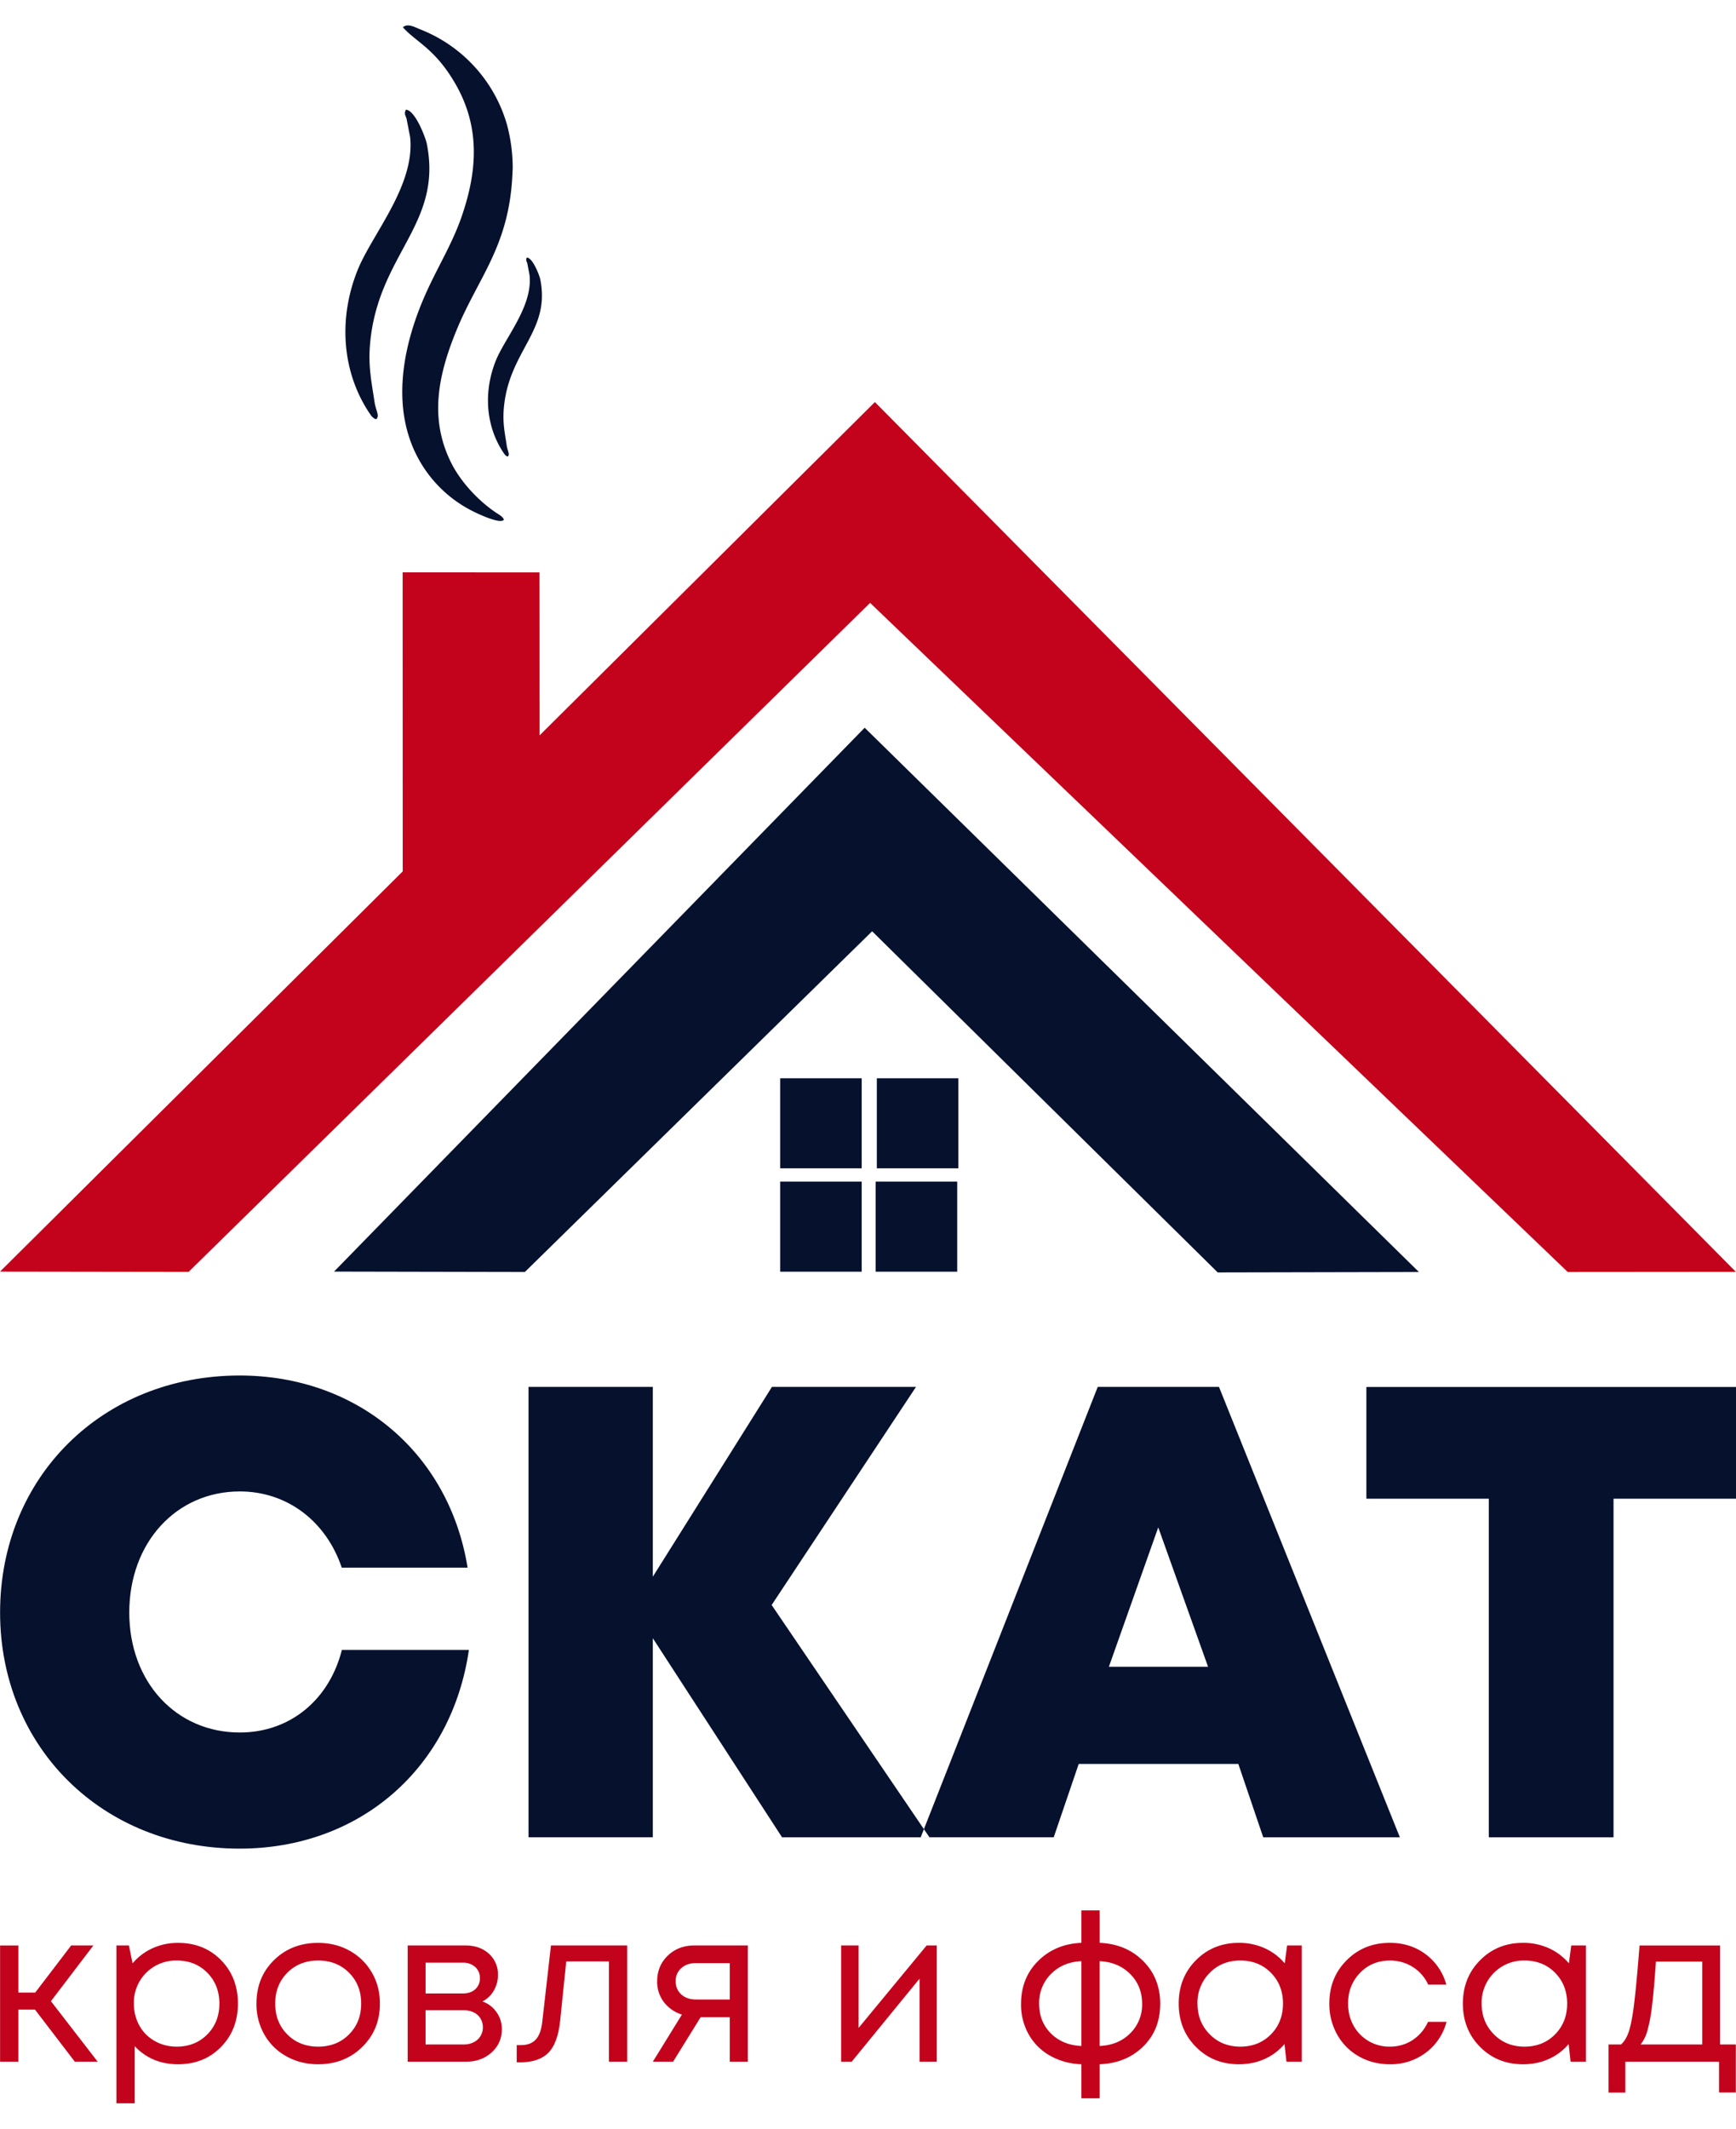
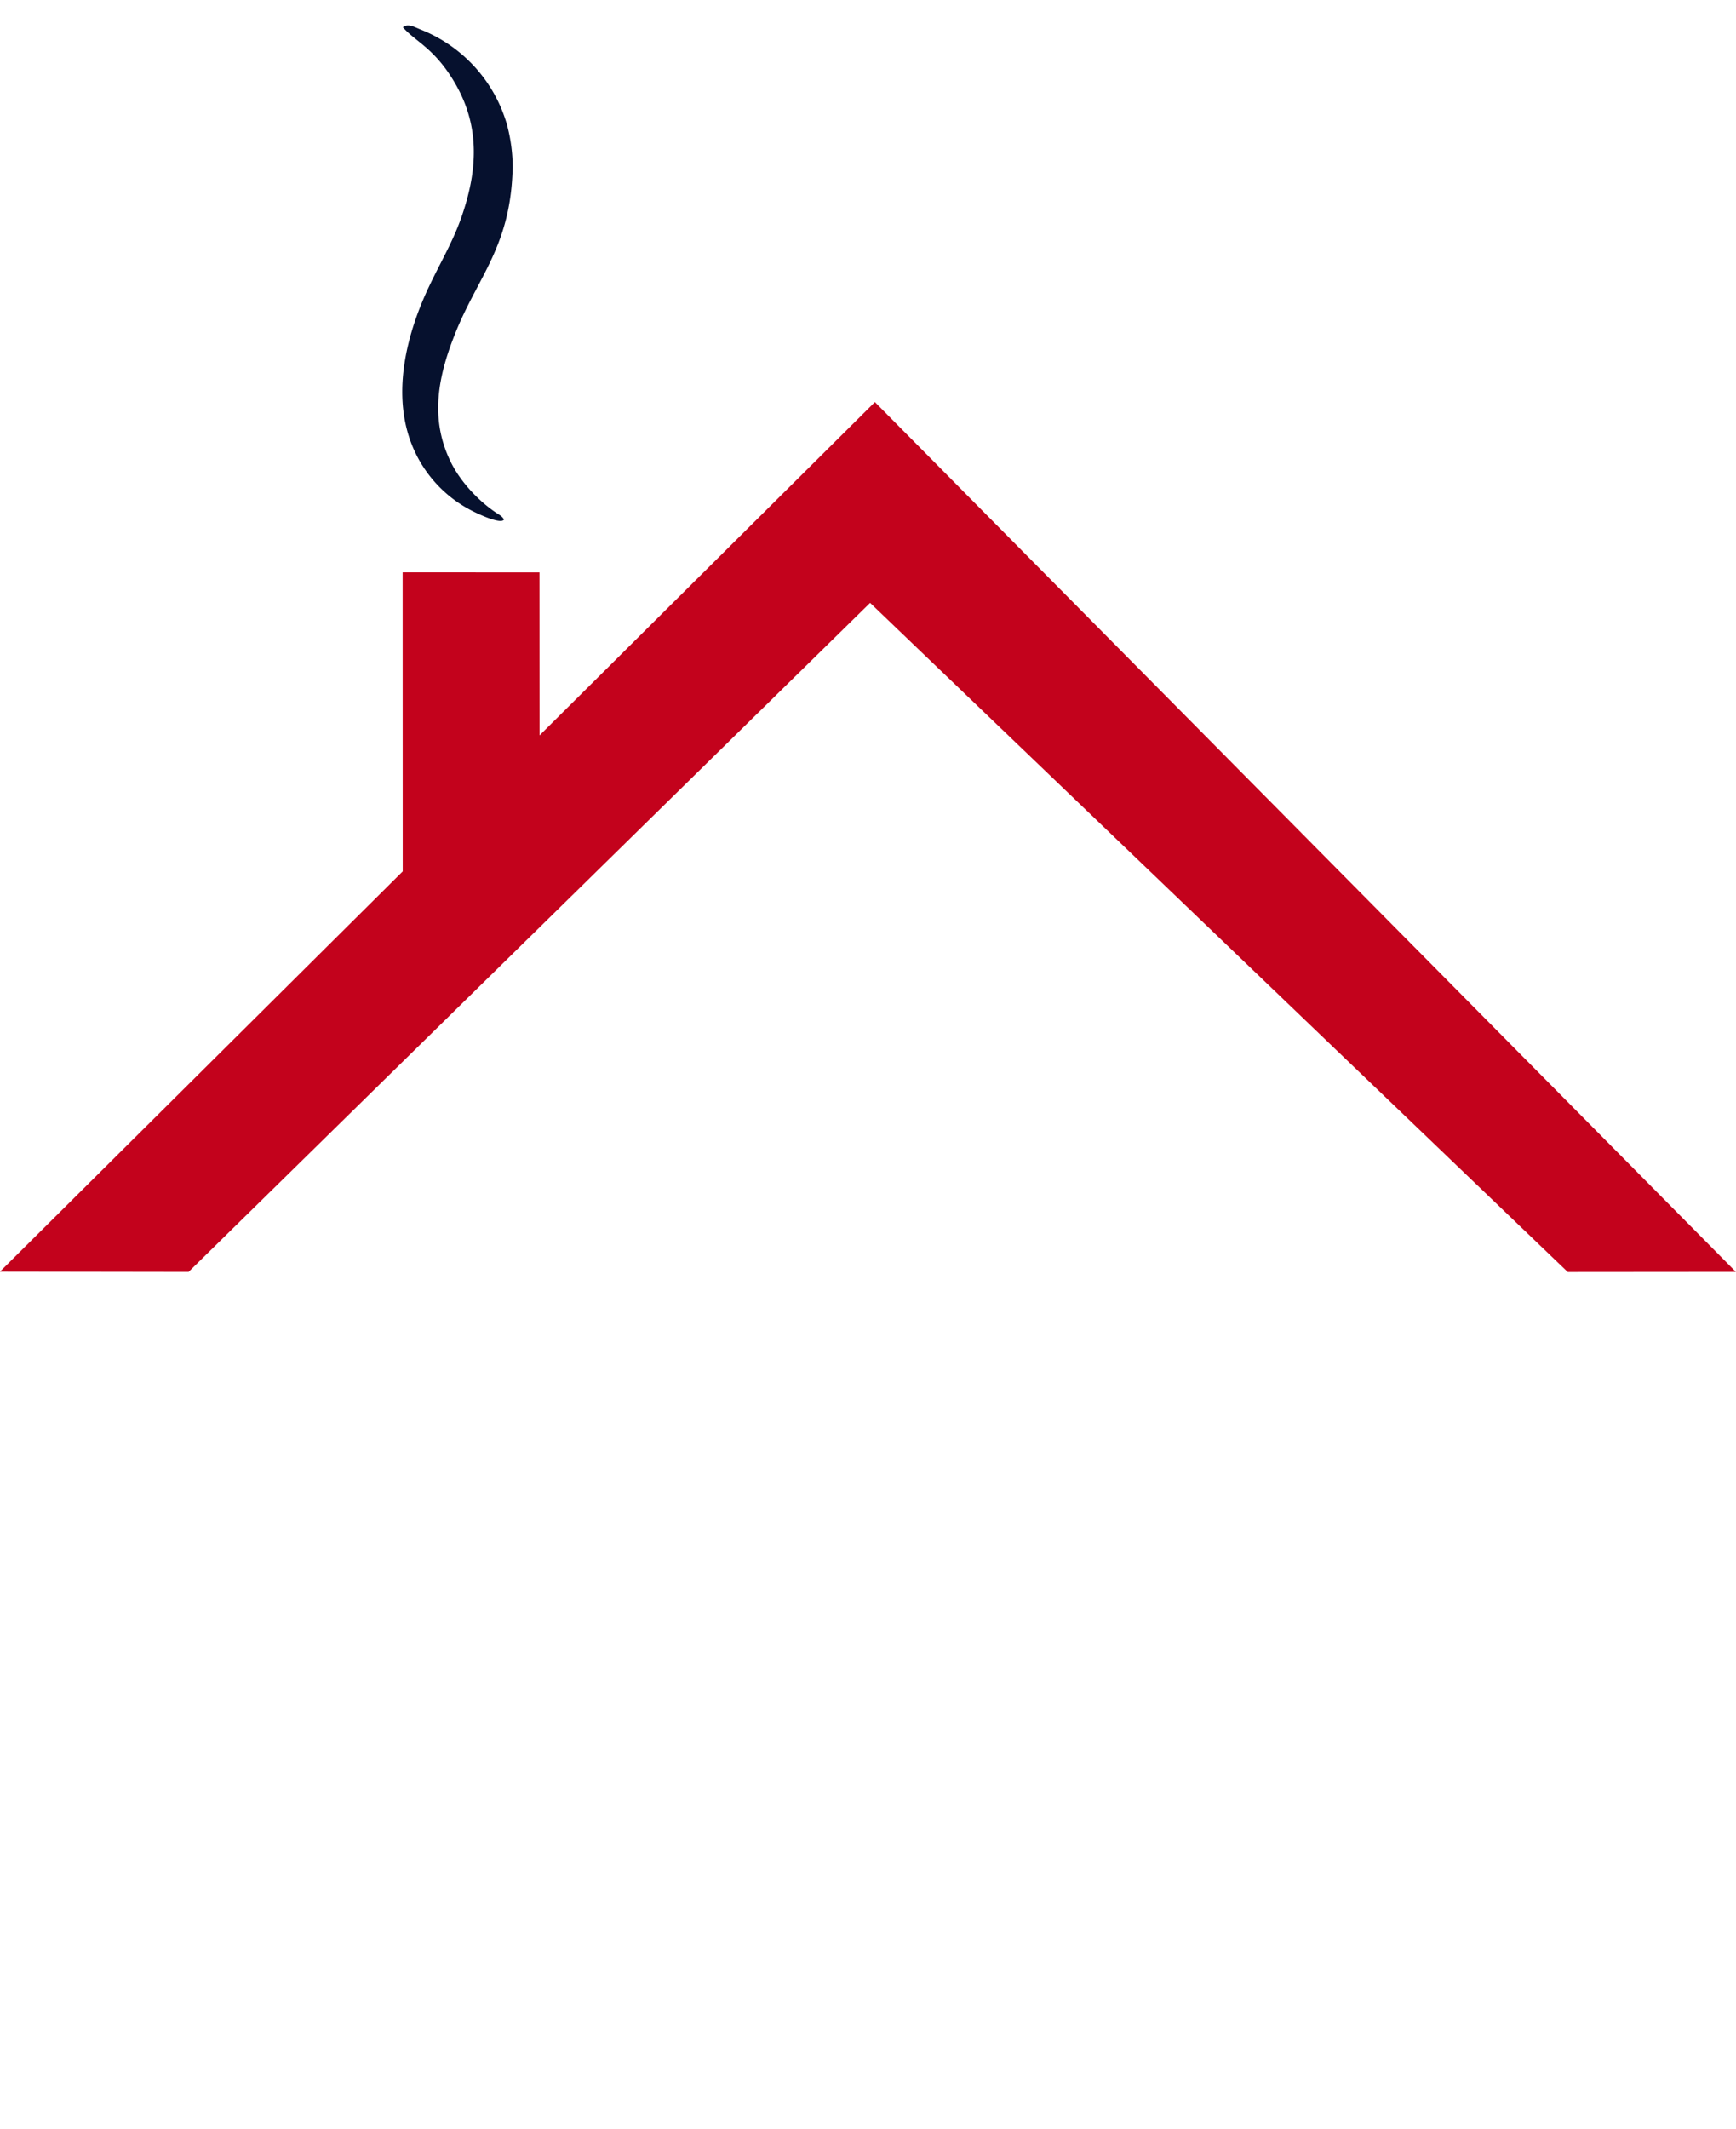
<svg xmlns="http://www.w3.org/2000/svg" width="62" height="76" fill="none">
  <path fill-rule="evenodd" clip-rule="evenodd" d="M0 45.401l6.735.01 24.34-23.886 24.916 23.89 6.005-.005-30.75-31.055L19.27 26.256l-.003-5.82H14.38l.003 10.675L0 45.401z" fill="#C3021C" />
-   <path fill-rule="evenodd" clip-rule="evenodd" d="M31.148 33.25L43.49 45.43l7.186-.015-19.795-19.433L11.93 45.4l6.815.014 12.403-12.165zM8.558 66.002c4.29 0 7.575-2.867 8.188-7.094H12.21c-.452 1.784-1.855 2.948-3.645 2.948-2.277 0-3.948-1.803-3.948-4.285 0-2.488 1.671-4.322 3.948-4.322 1.698 0 3.086 1.072 3.641 2.722H16.7c-.656-4.077-3.922-6.861-8.142-6.861-4.899 0-8.555 3.626-8.555 8.462 0 4.808 3.656 8.43 8.555 8.43zm24.636-.405l-5.635-8.293 5.156-7.788H27.57l-4.255 6.777v-6.777h-4.439v16.08h4.439V58.49l4.615 7.107h5.263zm11.921 0h4.88l-6.46-16.081h-4.33l-6.322 16.08h4.75l.893-2.618h5.7l.889 2.619zm-1.97-6.088h-3.542l1.763-4.977 1.779 4.977zM62 49.519H48.799v3.99h4.373v12.088h4.454V53.509H62v-3.99z" fill="#06112E" />
-   <path fill-rule="evenodd" clip-rule="evenodd" d="M2.673 73.61L1.25 71.75H.657v1.86H.003v-4.15h.654v1.682h.6l1.285-1.683h.793l-1.516 1.99 1.67 2.16h-.816zm3.685-4.243c.621 0 1.133.205 1.535.615.403.41.604.927.604 1.552 0 .62-.2 1.136-.604 1.549-.402.412-.914.618-1.535.618-.625 0-1.14-.215-1.546-.645v2.037h-.654v-5.634h.446l.131.638c.195-.23.432-.41.712-.538.28-.128.583-.192.911-.192zm-.046 3.704c.441 0 .806-.146 1.093-.438.287-.292.43-.658.43-1.099 0-.44-.143-.807-.43-1.099-.287-.292-.652-.438-1.093-.438a1.5 1.5 0 00-1.531 1.537c0 .287.066.548.196.784.131.236.315.42.55.553.236.134.498.2.785.2zm5.048.63c-.41 0-.785-.093-1.124-.28a2.024 2.024 0 01-.792-.776 2.19 2.19 0 01-.285-1.11c0-.626.21-1.143.627-1.553.418-.41.943-.615 1.574-.615.415 0 .79.093 1.127.28.336.188.6.446.792.777.193.33.289.7.289 1.11 0 .62-.21 1.136-.631 1.549-.42.412-.946.618-1.577.618zm-1.097-1.064c.29.29.657.434 1.1.434.444 0 .81-.144 1.1-.434.29-.29.436-.657.436-1.103 0-.446-.145-.813-.435-1.103-.29-.29-.657-.434-1.1-.434-.444 0-.811.145-1.1.434-.29.29-.435.657-.435 1.103 0 .446.144.813.434 1.103zm6.967-1.18c.21.077.379.205.504.385.126.179.189.381.189.607 0 .333-.122.61-.366.83-.243.22-.547.33-.912.33H14.56v-4.15h2.062c.344 0 .624.099.84.296a.98.98 0 01.322.757 1.105 1.105 0 01-.261.719.938.938 0 01-.293.226zm-.092-.83a.512.512 0 00-.17-.403.637.637 0 00-.438-.15H15.2v1.099h1.331c.185 0 .332-.05.442-.15a.51.51 0 00.166-.396zm-.57 2.367a.758.758 0 00.35-.08.584.584 0 00.327-.53.603.603 0 00-.084-.316.559.559 0 00-.242-.219.806.806 0 00-.358-.077h-1.362v1.222h1.37zm3.109-3.535h2.724v4.15h-.654v-3.581h-1.524l-.215 2.098c-.057.548-.198.936-.423 1.164-.226.228-.565.342-1.016.342h-.115v-.615h.146c.236 0 .415-.067.538-.203.123-.136.2-.352.231-.65l.308-2.705zm5.124 0h1.908v4.15h-.646v-1.59h-1.039l-.985 1.59h-.723l1.039-1.683a1.273 1.273 0 01-.646-.446 1.188 1.188 0 01-.239-.737c0-.37.126-.675.377-.919.252-.243.57-.365.954-.365zm.054 1.93h1.208v-1.3h-1.208c-.215 0-.39.06-.523.18a.602.602 0 00-.2.47c0 .192.066.348.2.469.133.12.308.18.523.18zm8.24-1.93h.362v4.15h-.615v-2.966l-2.424 2.966h-.377v-4.15h.623v2.944l2.431-2.944zm8.34 2.09c0 .615-.202 1.121-.607 1.518-.405.397-.923.609-1.554.634v1.215h-.654V73.7a2.41 2.41 0 01-1.108-.3 1.995 1.995 0 01-.77-.76 2.158 2.158 0 01-.276-1.091c0-.62.203-1.133.611-1.537.408-.405.922-.62 1.543-.646v-1.16h.654v1.16c.626.026 1.142.24 1.55.645.408.405.612.918.612 1.538zm-3.9-1.072a1.45 1.45 0 00-.423 1.065c0 .425.14.777.42 1.057.279.279.642.429 1.088.45V70.02c-.441.02-.803.173-1.085.457zm1.739 2.571c.446-.02.81-.171 1.092-.453a1.43 1.43 0 00.424-1.053c0-.425-.143-.78-.427-1.065-.285-.284-.648-.436-1.09-.457v3.028zm6.694-3.589h.523v4.15h-.546l-.07-.63c-.195.23-.432.409-.711.534-.28.126-.586.188-.92.188-.61 0-1.12-.206-1.53-.618-.411-.413-.617-.929-.617-1.549 0-.62.206-1.136.616-1.548.41-.413.92-.62 1.531-.62a2.2 2.2 0 01.927.193c.28.128.517.308.712.538l.085-.638zm-2.766 3.17c.29.295.655.442 1.096.442.441 0 .805-.146 1.093-.438.287-.292.43-.658.43-1.099 0-.44-.143-.807-.43-1.099-.288-.292-.652-.438-1.093-.438-.441 0-.807.147-1.096.442a1.5 1.5 0 00-.435 1.095c0 .436.145.8.435 1.095zm6.436 1.072c-.405 0-.773-.093-1.104-.28a2.011 2.011 0 01-.777-.78 2.22 2.22 0 01-.281-1.107c0-.62.206-1.136.62-1.548.412-.413.926-.62 1.542-.62.492 0 .92.137 1.28.408a2 2 0 01.736 1.084h-.647a1.445 1.445 0 00-.55-.63 1.504 1.504 0 00-.82-.23c-.425 0-.78.146-1.065.441-.285.295-.427.66-.427 1.095 0 .287.064.547.192.78a1.453 1.453 0 001.301.757c.302 0 .573-.078.812-.234a1.52 1.52 0 00.55-.65h.661a2.005 2.005 0 01-.742 1.103 2.081 2.081 0 01-1.281.411zm6.478-4.242h.523v4.15h-.546l-.07-.63c-.194.23-.431.409-.71.534-.28.126-.587.188-.92.188-.61 0-1.121-.206-1.531-.618-.41-.413-.616-.929-.616-1.549 0-.62.205-1.136.616-1.548.41-.413.92-.62 1.53-.62a2.2 2.2 0 01.928.193c.28.128.517.308.712.538l.084-.638zm-2.766 3.17c.29.295.655.442 1.096.442.442 0 .806-.146 1.093-.438.287-.292.431-.658.431-1.099 0-.44-.144-.807-.43-1.099-.288-.292-.652-.438-1.093-.438a1.5 1.5 0 00-1.531 1.537c0 .436.144.8.434 1.095zm8.083.365h.561v1.714h-.6V73.61h-3.347v1.1h-.6v-1.715h.447c.123-.112.218-.272.284-.48.067-.207.127-.525.181-.953.054-.428.12-1.128.196-2.102h2.878v3.535zm-2.293-2.958c-.046.686-.094 1.22-.142 1.602a5.677 5.677 0 01-.166.876 1.376 1.376 0 01-.238.48h2.2v-2.958H59.14z" fill="#C3021C" />
  <path fill-rule="evenodd" clip-rule="evenodd" d="M17.998 18.553c-.044-.11-.174-.177-.284-.25-.648-.436-1.271-1.114-1.608-1.794-.782-1.579-.455-3.13.201-4.725.781-1.9 1.883-2.993 1.995-5.586l.009-.2a5.99 5.99 0 00-.207-1.556 5.193 5.193 0 00-3.077-3.386c-.197-.077-.46-.239-.638-.083.458.526 1.145.748 1.881 2.03.873 1.521.785 3.065.232 4.687-.31.913-.762 1.657-1.181 2.543-.884 1.868-1.377 4.102-.475 5.956a4.512 4.512 0 001.957 2.02c.244.13 1.075.523 1.195.344z" fill="#06112E" />
-   <path fill-rule="evenodd" clip-rule="evenodd" d="M13.445 14.96c.117-.125-.022-.296-.07-.615-.107-.717-.226-1.257-.16-2.048.274-3.224 2.61-4.27 2.026-7.174-.038-.186-.401-1.18-.743-1.208-.073.14-.019.203.02.314l.13.67c.18 1.726-1.356 3.46-1.87 4.73-.624 1.536-.611 3.285.192 4.752a4.63 4.63 0 00.3.477c.128.135.175.102.175.102zm14.418 23.537h2.912v3.215h-2.912v-3.215zm3.452 0h2.912v3.215h-2.912v-3.215zm-3.452 3.691h2.912v3.215h-2.912v-3.215zm3.411 0h2.912v3.215h-2.912v-3.215zM18.14 16.295c.076-.08-.014-.19-.044-.395-.07-.461-.146-.808-.103-1.316.176-2.073 1.677-2.745 1.302-4.612-.024-.12-.258-.759-.478-.777-.047.09-.012.131.014.202l.082.43c.116 1.11-.87 2.225-1.202 3.041-.4.987-.392 2.112.124 3.055a3.03 3.03 0 00.193.306c.082.088.113.066.113.066z" fill="#06112E" />
</svg>